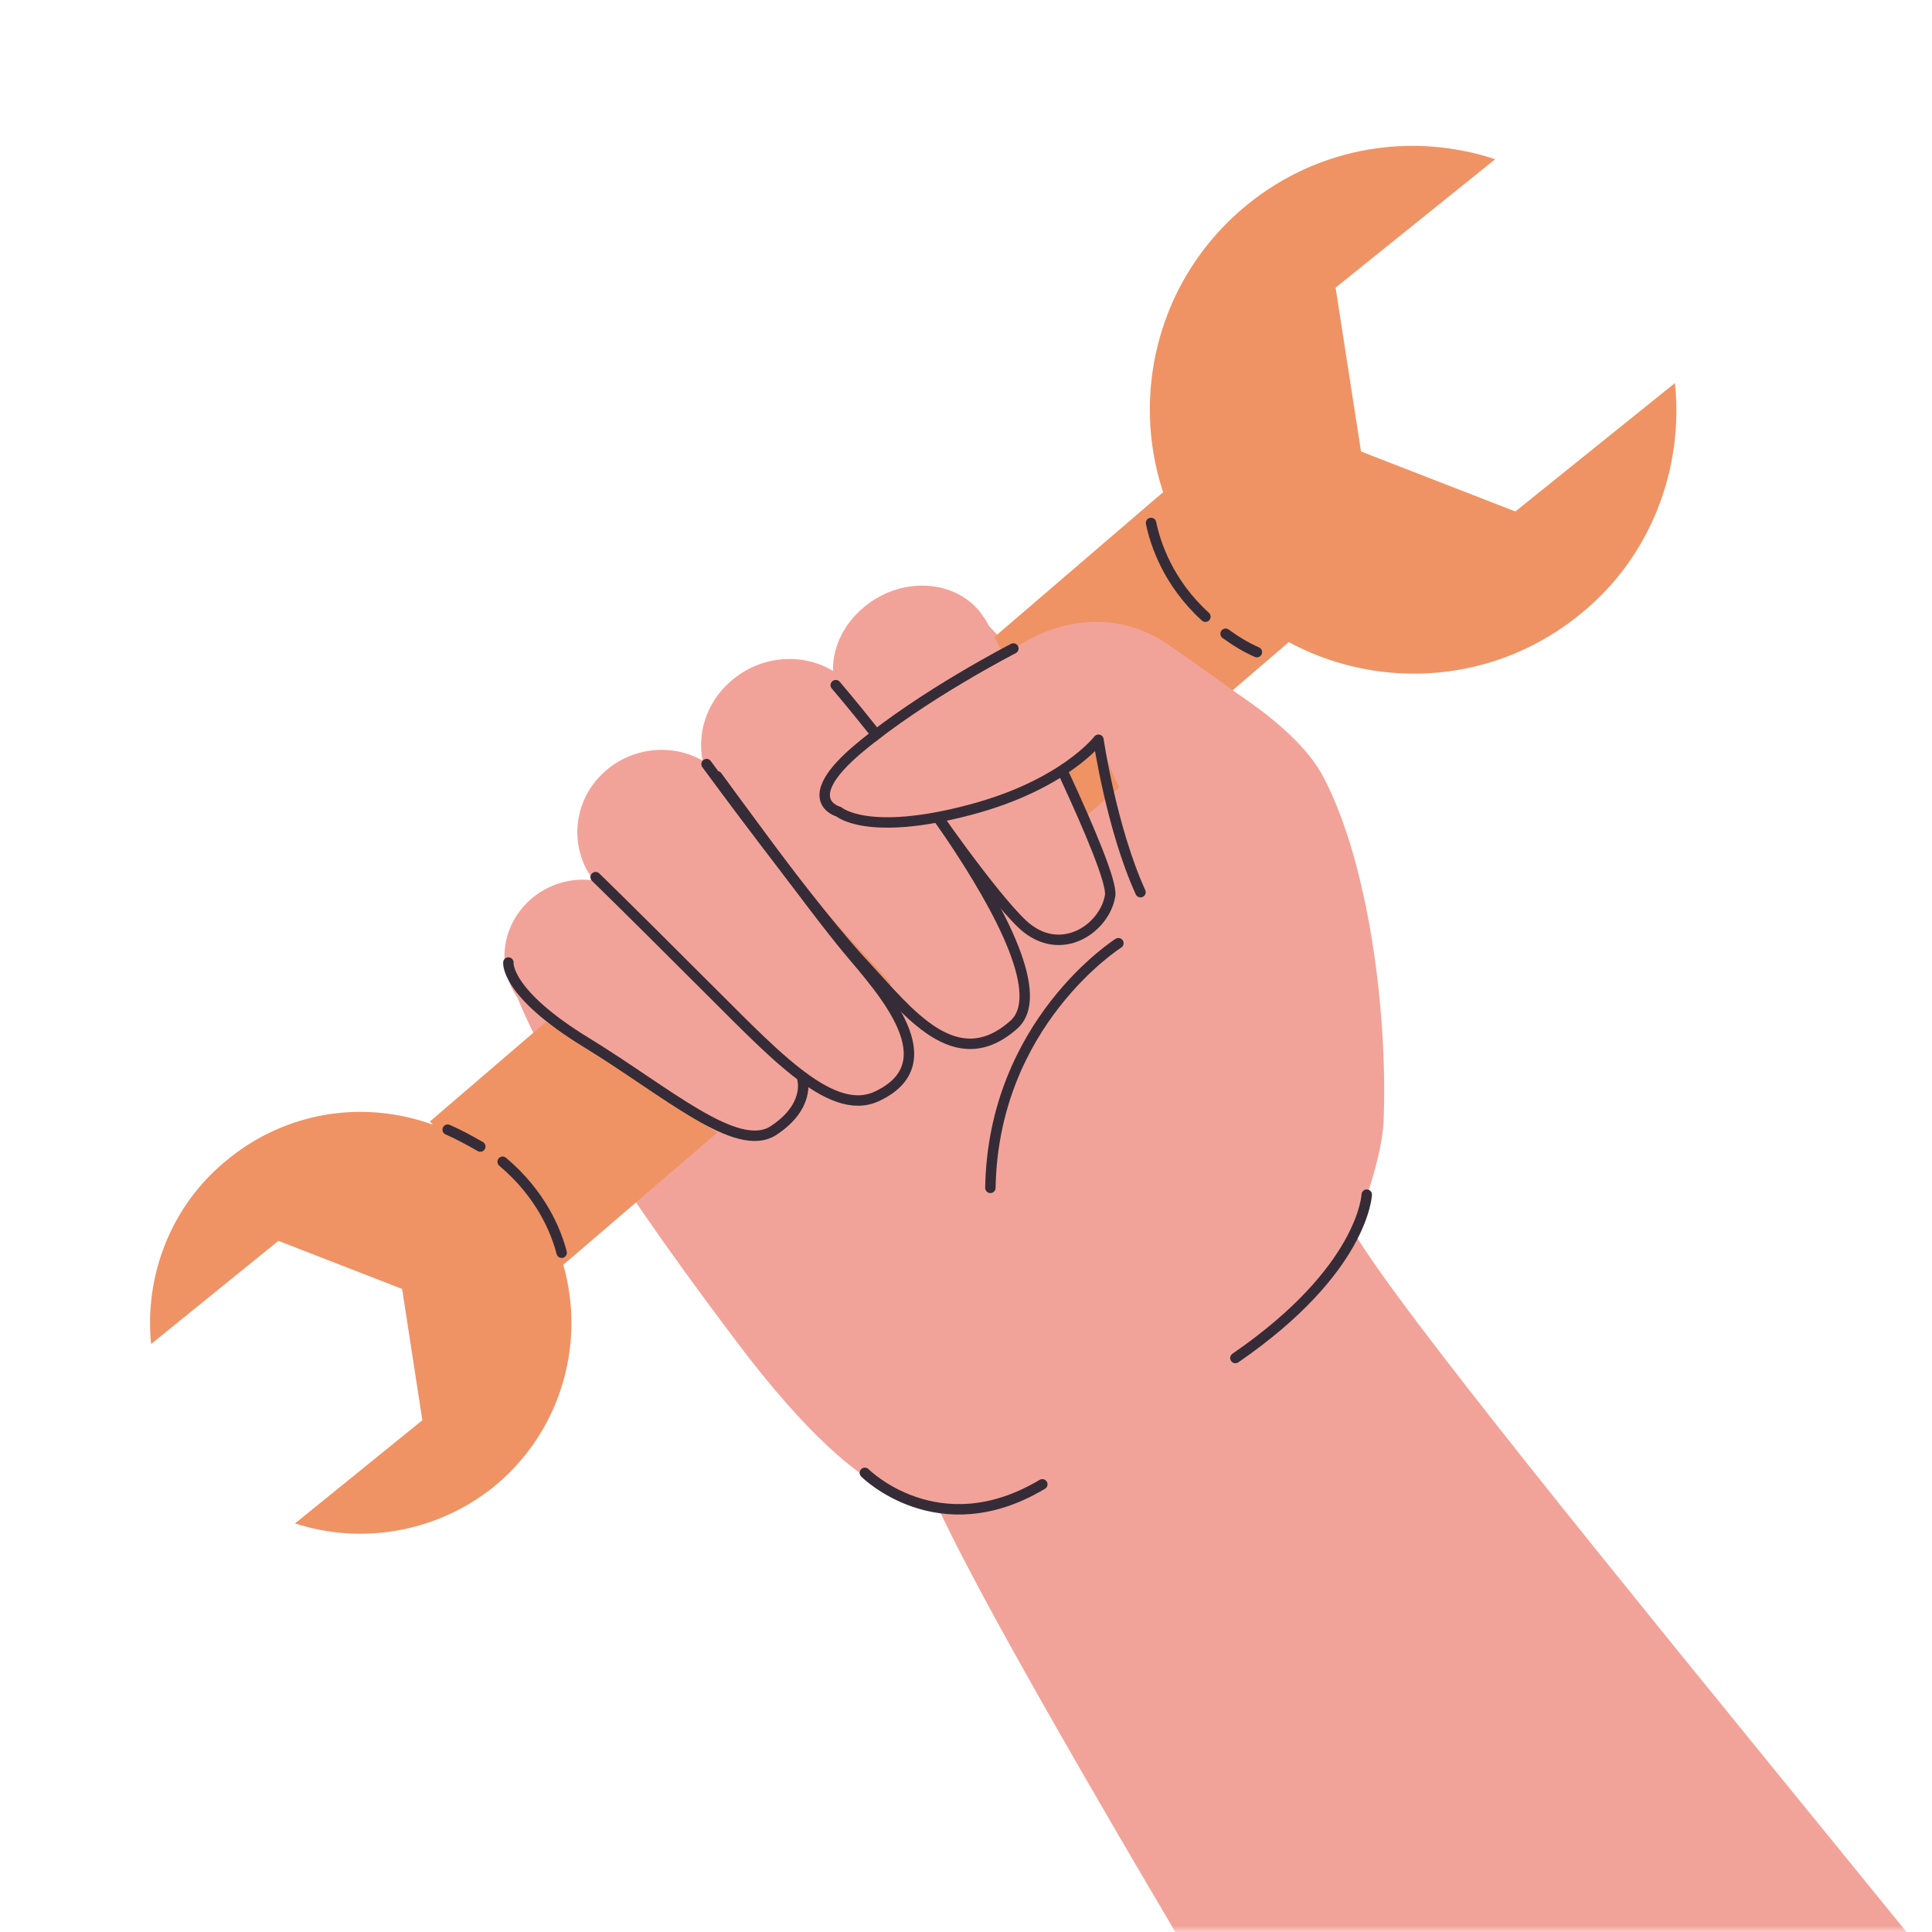
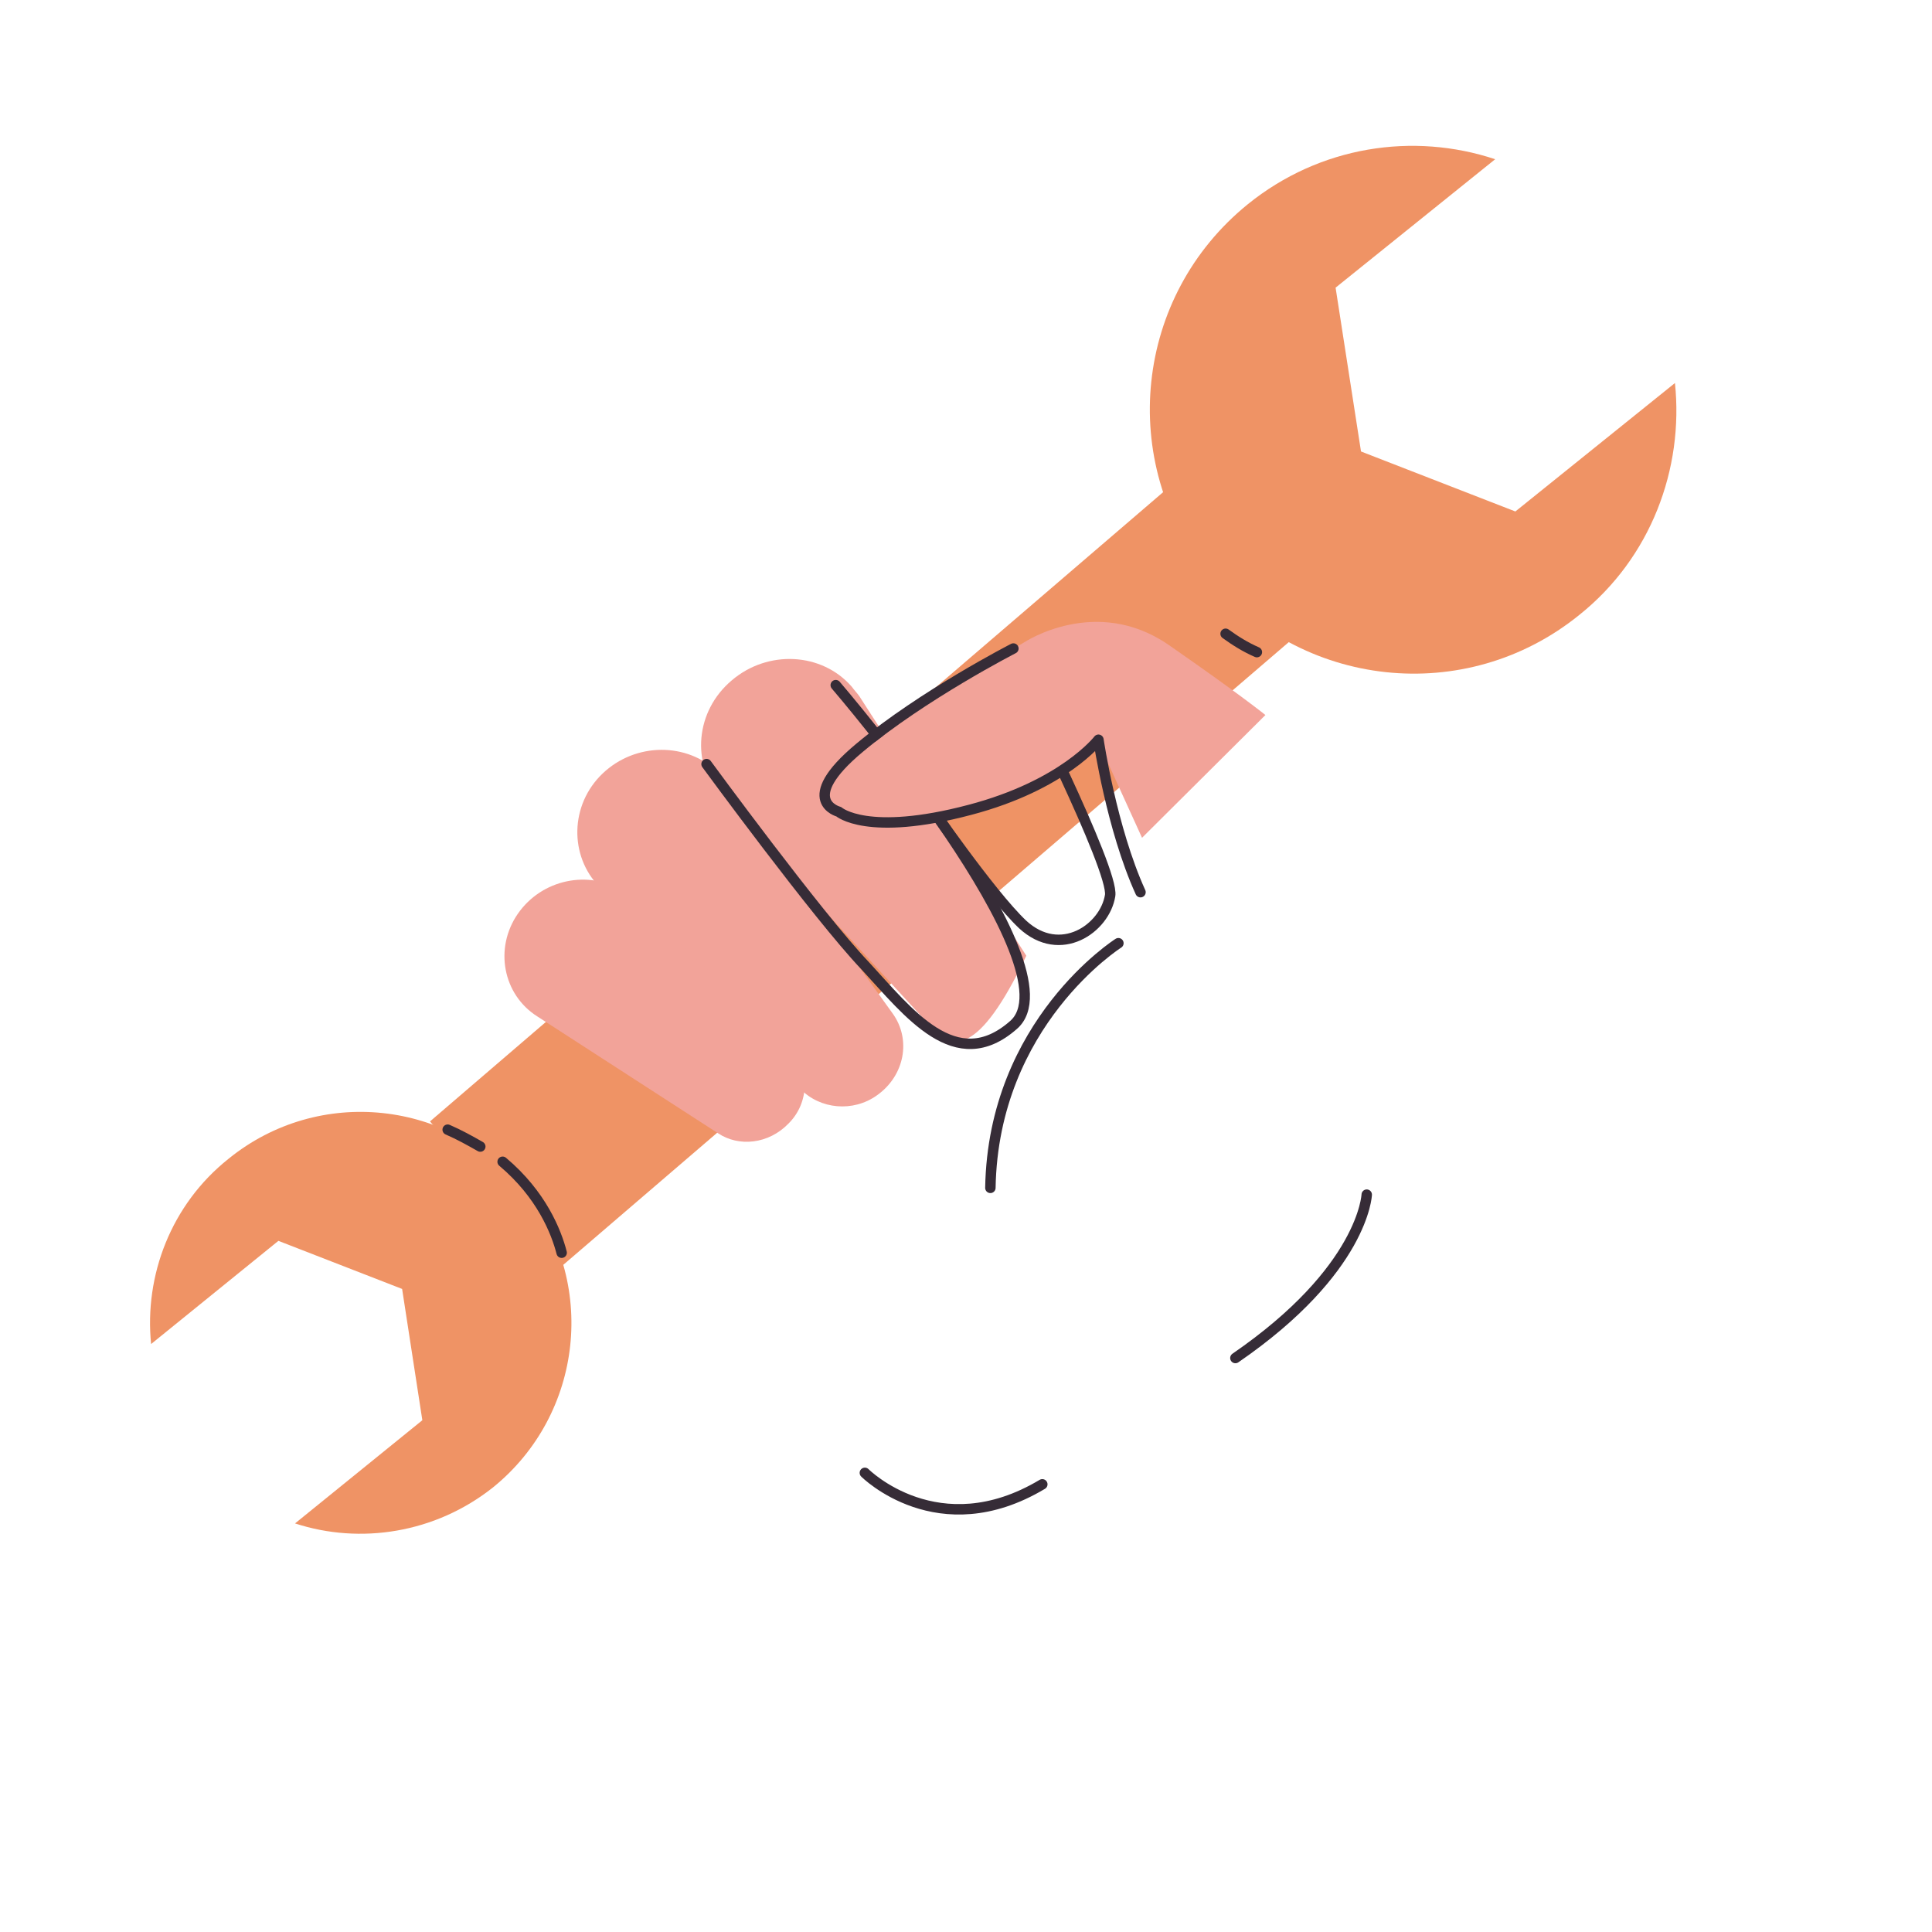
<svg xmlns="http://www.w3.org/2000/svg" width="163" height="163" viewBox="0 0 163 163" fill="none">
  <mask id="mask0_111_156" style="mask-type:alpha" maskUnits="userSpaceOnUse" x="0" y="0" width="163" height="163">
    <rect width="163" height="163" fill="white" />
  </mask>
  <g mask="url(#mask0_111_156)">
-     <path d="M111.711 65.664C115.475 72.928 117.092 85.418 116.734 94.556C116.58 98.264 114.193 103.908 114.193 103.908C121.574 116.631 187.331 193.552 197.344 209.853L138.22 230.237C132.393 217.143 88.289 146.814 79.198 127.312C78.546 125.868 74.375 129.462 62.067 113.096C49.815 96.87 45.286 88.287 43.595 84.012C43.54 83.872 43.484 83.732 43.457 83.662C42.889 82.022 42.697 81.126 42.643 80.58C42.658 80.412 42.63 80.342 42.645 80.174L42.757 80.048L50.503 74.635L50.616 74.509L50.798 74.356L51.303 73.994L60.846 67.383L60.916 67.356L61.604 66.841L61.786 66.687L71.469 60.021L71.721 59.84L72.409 59.325L72.592 59.172L82.779 52.144C82.779 52.144 82.905 52.257 83.031 52.369C83.463 52.847 84.424 53.844 85.72 55.277C85.72 55.277 85.72 55.277 85.748 55.347C86.305 55.937 91.7 61.584 92.383 62.286C86.985 68.311 78.824 68.783 77.033 68.762C73.198 68.901 67.278 68.892 69.809 65.865C72.494 62.614 81.277 56.953 86.496 53.754C89.035 52.183 92.199 51.985 94.965 53.241C100.58 55.964 109.141 60.602 111.711 65.664Z" fill="#F2A399" />
    <path d="M99.93 39.979L36.277 94.613L47.027 107.138L110.68 52.504L99.93 39.979Z" fill="#EF9365" />
    <path d="M12.748 113.394L23.488 104.689L33.926 108.746L35.632 119.823L24.892 128.528C30.385 130.327 36.729 129.358 41.6 125.486C49.209 119.316 50.457 108.125 44.259 100.446C38.061 92.766 26.897 91.589 19.288 97.759C14.417 101.631 12.168 107.626 12.748 113.394Z" fill="#EF9365" />
    <path d="M40.521 96.733C39.683 96.254 38.748 95.732 37.77 95.309" stroke="#362C37" stroke-width="0.88" stroke-miterlimit="10" stroke-linecap="round" stroke-linejoin="round" />
    <path d="M47.386 105.69C46.931 103.925 45.684 100.771 42.406 98.016" stroke="#362C37" stroke-width="0.88" stroke-miterlimit="10" stroke-linecap="round" stroke-linejoin="round" />
    <path d="M103.402 53.469C104.198 54.046 105.063 54.595 106.041 55.019" stroke="#362C37" stroke-width="0.88" stroke-miterlimit="10" stroke-linecap="round" stroke-linejoin="round" />
-     <path d="M97.112 44.121C97.47 45.844 98.534 49.151 101.7 52.032" stroke="#362C37" stroke-width="0.88" stroke-miterlimit="10" stroke-linecap="round" stroke-linejoin="round" />
    <path d="M141.313 32.316L127.849 43.152L114.826 38.091L112.682 24.269L126.146 13.434C119.241 11.139 111.357 12.312 105.278 17.229C95.704 24.987 94.25 38.934 101.938 48.537C109.696 58.112 123.671 59.636 133.246 51.878C139.282 47.059 142.068 39.554 141.313 32.316Z" fill="#EF9365" />
-     <path d="M78.616 86.702L60.82 67.32C58.298 64.427 58.651 59.992 61.754 57.387C64.787 54.81 69.334 55.037 71.856 57.93C72.037 58.183 72.316 58.478 72.497 58.73L86.589 80.632C88.077 82.96 87.323 86.177 84.854 87.72C82.525 89.209 80.246 88.57 78.616 86.702Z" fill="#F2A399" />
-     <path d="M85.984 77.463L71.539 59.997C69.366 57.371 70.053 53.371 73.169 51.004C76.215 48.665 80.455 48.933 82.628 51.559C82.809 51.811 82.99 52.064 83.171 52.317L93.463 72.398C94.7 74.502 94.146 76.585 91.692 77.961C89.475 79.324 87.391 79.175 85.984 77.463Z" fill="#F2A399" />
+     <path d="M78.616 86.702L60.82 67.32C58.298 64.427 58.651 59.992 61.754 57.387C64.787 54.81 69.334 55.037 71.856 57.93C72.037 58.183 72.316 58.478 72.497 58.73L86.589 80.632C82.525 89.209 80.246 88.57 78.616 86.702Z" fill="#F2A399" />
    <path d="M67.537 91.883L50.585 74.841C48.006 72.214 48.079 67.89 50.846 65.256C53.613 62.621 57.98 62.596 60.629 65.196C60.88 65.421 61.089 65.743 61.27 65.996L75.301 85.49C76.901 87.693 76.33 90.756 73.986 92.412C71.965 93.86 69.181 93.583 67.537 91.883Z" fill="#F2A399" />
    <path d="M60.582 95.614L45.338 85.758C42.42 83.914 41.68 79.992 43.692 77.089C45.705 74.186 49.669 73.348 52.587 75.192C52.908 75.39 53.257 75.657 53.508 75.882L66.558 88.388C68.371 90.103 68.317 93.041 66.505 94.812C64.833 96.527 62.341 96.783 60.582 95.614Z" fill="#F2A399" />
-     <path d="M42.891 81.209C42.891 81.209 42.602 83.754 49.443 87.938C56.284 92.121 62.184 97.406 65.27 95.375C68.357 93.344 67.708 91.088 67.708 91.088" stroke="#362C37" stroke-width="0.88" stroke-miterlimit="10" stroke-linecap="round" stroke-linejoin="round" />
-     <path d="M50.253 74.003C50.253 74.003 52.748 76.42 58.785 82.461C64.891 88.475 69.963 94.331 73.944 92.513C80.043 89.696 74.483 83.628 71.571 80.16C68.66 76.692 60.502 65.492 60.502 65.492" stroke="#362C37" stroke-width="0.88" stroke-miterlimit="10" stroke-linecap="round" stroke-linejoin="round" />
    <path d="M59.611 64.466C59.611 64.466 68.952 77.224 72.98 81.466C76.659 85.441 80.627 90.761 85.5 86.483C91.061 81.691 70.511 57.805 70.511 57.805" stroke="#362C37" stroke-width="0.88" stroke-miterlimit="10" stroke-linecap="round" stroke-linejoin="round" />
    <path d="M85.769 57.04C85.769 57.04 94.018 73.39 93.66 75.558C93.215 78.327 89.469 80.944 86.275 77.992C83.556 75.421 78.212 67.646 78.212 67.646" stroke="#362C37" stroke-width="0.88" stroke-miterlimit="10" stroke-linecap="round" stroke-linejoin="round" />
    <path d="M94.358 79.577C94.358 79.577 83.794 86.267 83.557 100.219" stroke="#362C37" stroke-width="0.88" stroke-miterlimit="10" stroke-linecap="round" stroke-linejoin="round" />
    <path d="M72.967 124.262C72.967 124.262 79.157 130.486 87.938 125.23" stroke="#362C37" stroke-width="0.88" stroke-miterlimit="10" stroke-linecap="round" stroke-linejoin="round" />
    <path d="M115.309 100.791C115.309 100.791 115.061 107.13 104.228 114.575" stroke="#362C37" stroke-width="0.88" stroke-miterlimit="10" stroke-linecap="round" stroke-linejoin="round" />
    <path d="M96.351 70.683L106.762 60.325C106.762 60.325 104.613 58.581 98.584 54.401C92.456 50.179 86.423 54.186 86.423 54.186C86.423 54.186 73.771 61.54 69.876 66.241C67.345 69.268 73.307 69.179 77.1 69.138C78.933 69.061 87.094 68.589 92.45 62.662C92.422 62.592 92.324 62.55 92.296 62.48L92.632 62.509L96.351 70.683Z" fill="#F2A399" />
    <path d="M96.222 75.273C93.78 69.917 92.675 62.411 92.675 62.411C92.675 62.411 89.736 66.249 81.806 68.331C73.148 70.621 70.764 68.484 70.764 68.484C70.764 68.484 67.156 67.56 72.52 63.089C77.883 58.617 85.498 54.714 85.498 54.714" stroke="#362C37" stroke-width="0.88" stroke-miterlimit="10" stroke-linecap="round" stroke-linejoin="round" />
  </g>
</svg>